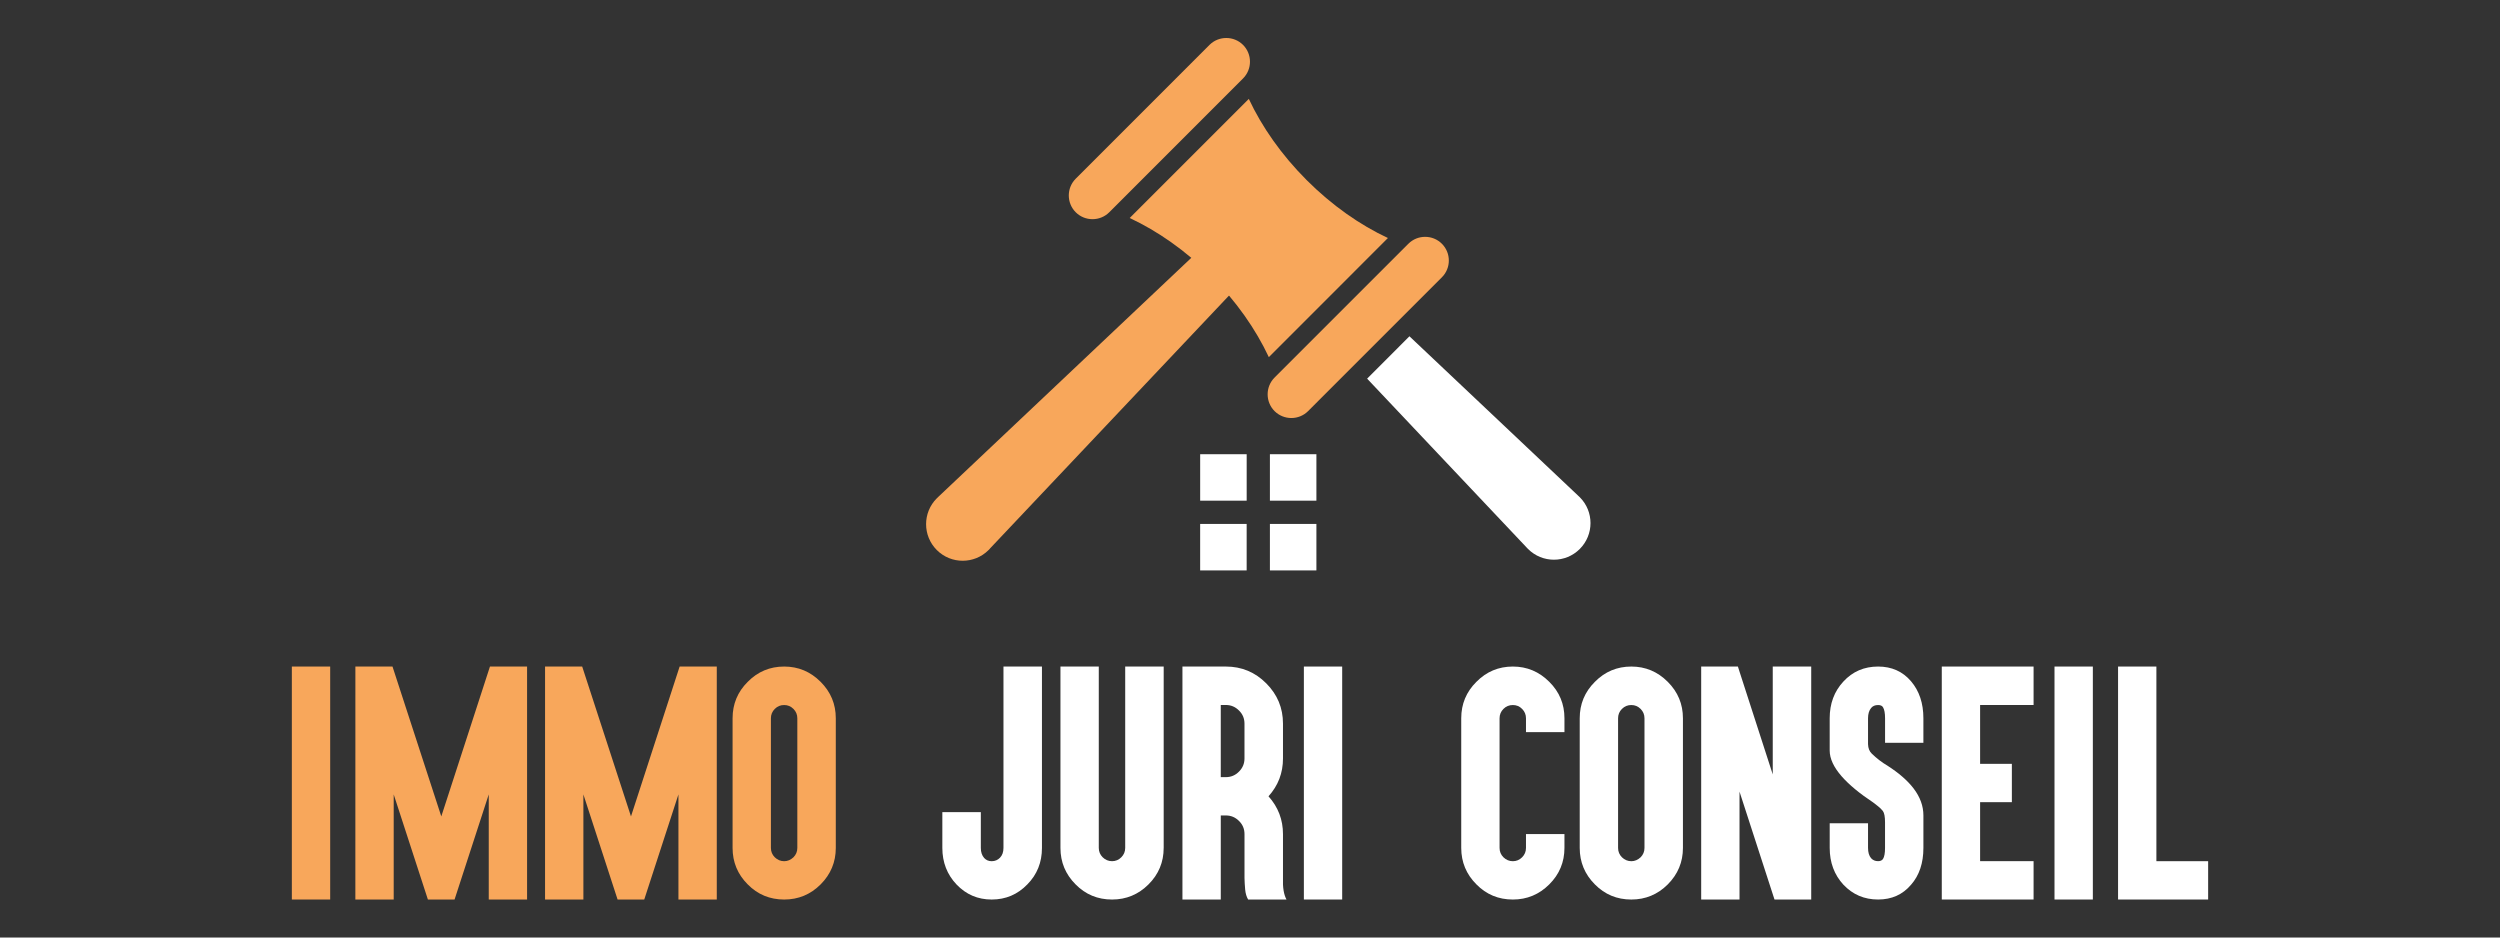
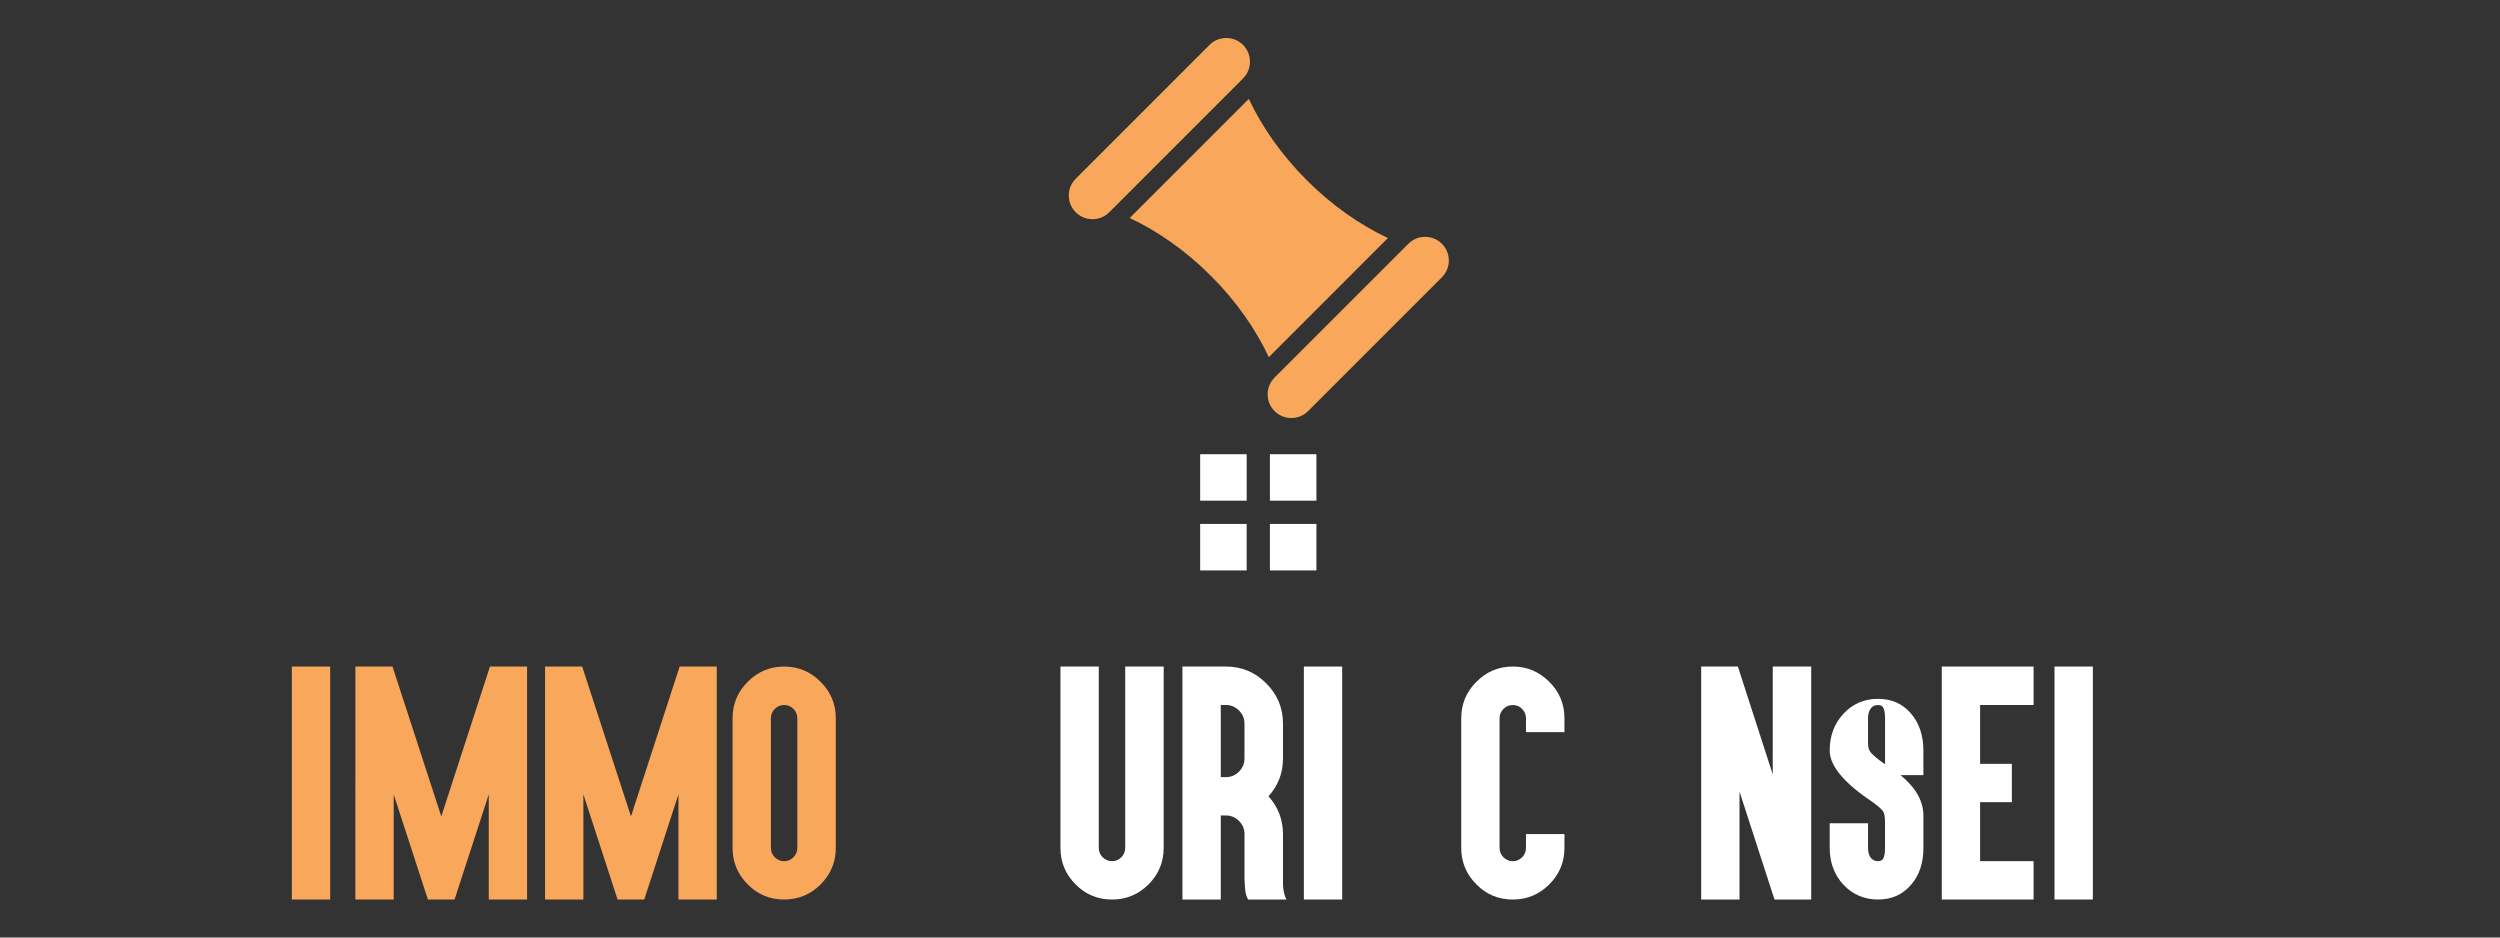
<svg xmlns="http://www.w3.org/2000/svg" version="1.1" id="Calque_1" x="0px" y="0px" width="160px" height="60px" viewBox="20 10 160 60" enable-background="new 20 10 160 60" xml:space="preserve">
  <rect x="20" y="10" width="160" height="60" fill="#333333" stroke="none" />
  <path fill="#F8A75B" d="M40.6,52.659h0.532V53.2v13.828v0.541H40.6H39.21h-0.532v-0.541V53.2v-0.541h0.532H40.6z" />
  <path fill="#F8A75B" d="M42.745,52.659h2.375l3.123,9.592l3.114-9.592h2.376v14.91H51.28v-6.727l-2.188,6.727h-1.707l-2.188-6.727  v6.727h-2.454L42.745,52.659L42.745,52.659z" />
  <path fill="#F8A75B" d="M54.884,52.659h2.376l3.123,9.592l3.114-9.592h2.377v14.91H63.42v-6.727l-2.188,6.727h-1.707l-2.188-6.727  v6.727h-2.454L54.884,52.659L54.884,52.659z" />
  <path fill="#F8A75B" d="M72.521,53.638c0.646,0.646,0.97,1.424,0.97,2.332v8.297c0,0.904-0.323,1.682-0.97,2.334  c-0.646,0.645-1.424,0.969-2.333,0.969c-0.92,0-1.699-0.324-2.334-0.969c-0.646-0.646-0.969-1.426-0.969-2.334V55.97  c0-0.914,0.323-1.691,0.969-2.332c0.641-0.652,1.419-0.979,2.334-0.979C71.091,52.659,71.87,52.985,72.521,53.638z M69.587,55.37  c-0.166,0.164-0.249,0.365-0.249,0.6v8.297c0,0.234,0.083,0.434,0.249,0.6c0.171,0.166,0.372,0.25,0.601,0.25  c0.218,0,0.415-0.084,0.592-0.25c0.166-0.166,0.249-0.365,0.249-0.6V55.97c0-0.234-0.083-0.434-0.249-0.6s-0.364-0.248-0.592-0.248  C69.953,55.12,69.753,55.204,69.587,55.37z" />
-   <path fill="#FFFFFF" d="M86.685,55.97v8.297c0,0.926-0.312,1.703-0.935,2.334c-0.623,0.645-1.384,0.969-2.282,0.969  c-0.887,0-1.636-0.32-2.248-0.961c-0.607-0.641-0.91-1.422-0.91-2.342v-1.75v-0.541h0.541h1.381h0.541v0.541v1.75  c0,0.268,0.071,0.482,0.214,0.645c0.126,0.137,0.286,0.205,0.481,0.205c0.211,0,0.388-0.076,0.531-0.223  c0.148-0.154,0.223-0.363,0.223-0.627V55.97V53.2v-0.541h0.541h1.381h0.541V53.2L86.685,55.97L86.685,55.97z" />
  <path fill="#FFFFFF" d="M94.475,64.267c0,0.91-0.323,1.688-0.97,2.334c-0.647,0.645-1.424,0.969-2.333,0.969  c-0.921,0-1.699-0.324-2.334-0.969c-0.646-0.646-0.969-1.426-0.969-2.334V53.2v-0.541H88.4h1.391h0.531V53.2v11.066  c0,0.234,0.083,0.434,0.249,0.6c0.171,0.166,0.372,0.25,0.601,0.25c0.228,0,0.426-0.084,0.592-0.25s0.249-0.365,0.249-0.6V53.2  v-0.541h0.541h1.381h0.541V53.2V64.267z" />
  <path fill="#FFFFFF" d="M96.207,67.569h-0.531v-0.541v-6.76v-3.105V53.2v-0.541h0.531h1.391h0.858c1.006,0,1.868,0.357,2.582,1.074  c0.715,0.715,1.073,1.574,1.073,2.58v2.23c0,0.928-0.309,1.734-0.927,2.42c0.618,0.691,0.927,1.498,0.927,2.42v2.814  c-0.023,0.6,0.051,1.057,0.224,1.371H99.88c-0.103-0.172-0.166-0.385-0.189-0.635c-0.023-0.252-0.037-0.496-0.043-0.736v-2.814  c0-0.332-0.117-0.613-0.352-0.842c-0.234-0.234-0.514-0.352-0.84-0.352h-0.326v4.838v0.541h-0.532H96.207z M98.129,59.737h0.326  c0.326,0,0.607-0.117,0.84-0.354c0.235-0.234,0.352-0.514,0.352-0.84v-2.23c0-0.332-0.117-0.611-0.352-0.84  c-0.234-0.236-0.514-0.354-0.84-0.354h-0.326V59.737z" />
  <path fill="#FFFFFF" d="M105.368,52.659h0.532V53.2v13.828v0.541h-0.532h-1.39h-0.53v-0.541V53.2v-0.541h0.53H105.368z" />
  <path fill="#FFFFFF" d="M119.155,53.638c0.646,0.641,0.97,1.418,0.97,2.332v0.344v0.541h-0.541h-1.381h-0.54v-0.541V55.97  c0-0.234-0.083-0.434-0.249-0.6c-0.16-0.166-0.357-0.248-0.592-0.248s-0.436,0.082-0.601,0.248c-0.166,0.166-0.249,0.367-0.249,0.6  v8.297c0,0.234,0.083,0.434,0.249,0.6c0.172,0.166,0.372,0.25,0.601,0.25s0.427-0.084,0.592-0.25c0.166-0.166,0.249-0.365,0.249-0.6  v-0.344v-0.541h0.54h1.381h0.541v0.541v0.342c0,0.91-0.323,1.688-0.97,2.334s-1.424,0.971-2.333,0.971  c-0.92,0-1.699-0.324-2.333-0.971c-0.646-0.646-0.97-1.424-0.97-2.334V55.97c0-0.914,0.323-1.691,0.97-2.332  c0.641-0.652,1.419-0.979,2.333-0.979C117.727,52.659,118.503,52.985,119.155,53.638z" />
-   <path fill="#FFFFFF" d="M126.738,53.638c0.646,0.646,0.97,1.424,0.97,2.332v8.297c0,0.904-0.323,1.682-0.97,2.334  c-0.646,0.645-1.424,0.969-2.333,0.969c-0.921,0-1.698-0.324-2.333-0.969c-0.646-0.646-0.97-1.426-0.97-2.334V55.97  c0-0.914,0.323-1.691,0.97-2.332c0.641-0.652,1.418-0.979,2.333-0.979C125.309,52.659,126.087,52.985,126.738,53.638z   M123.805,55.37c-0.166,0.164-0.248,0.365-0.248,0.6v8.297c0,0.234,0.082,0.434,0.248,0.6c0.172,0.166,0.372,0.25,0.601,0.25  c0.218,0,0.415-0.084,0.593-0.25c0.165-0.166,0.248-0.365,0.248-0.6V55.97c0-0.234-0.083-0.434-0.248-0.6  c-0.167-0.166-0.364-0.248-0.593-0.248C124.171,55.12,123.971,55.204,123.805,55.37z" />
  <path fill="#FFFFFF" d="M128.876,53.2v-0.541h0.53h1.425h0.395l0.12,0.377l2.11,6.527V53.2v-0.541h0.541h1.381h0.54V53.2v13.828  v0.541h-0.54h-1.424h-0.386l-0.12-0.369l-2.119-6.537v6.365v0.541h-0.532h-1.391h-0.53v-0.541V53.2z" />
-   <path fill="#FFFFFF" d="M140.199,67.569c-0.887,0-1.627-0.318-2.223-0.951c-0.584-0.635-0.875-1.42-0.875-2.352v-1.039v-0.539h0.531  h1.381h0.541v0.539v1.039c0,0.285,0.066,0.506,0.197,0.66c0.113,0.125,0.263,0.189,0.446,0.189c0.147,0,0.255-0.049,0.317-0.146  c0.086-0.137,0.128-0.371,0.128-0.703v-1.639c0-0.355-0.046-0.596-0.137-0.721c-0.086-0.109-0.189-0.209-0.309-0.305  c-0.12-0.094-0.226-0.176-0.317-0.246c-0.87-0.576-1.539-1.131-2.008-1.664c-0.515-0.588-0.771-1.141-0.771-1.654V55.97  c0-0.938,0.291-1.721,0.875-2.35c0.589-0.641,1.33-0.961,2.223-0.961c0.869,0,1.573,0.314,2.109,0.943  c0.526,0.617,0.79,1.408,0.79,2.367v1.039v0.533h-0.533h-1.389h-0.531v-0.533V55.97c0-0.326-0.044-0.561-0.13-0.703  c-0.056-0.098-0.162-0.145-0.316-0.145c-0.195,0-0.344,0.063-0.446,0.189c-0.132,0.158-0.198,0.379-0.198,0.658v1.656  c0.007,0.258,0.086,0.461,0.241,0.609c0.32,0.309,0.652,0.563,0.995,0.764c0.738,0.473,1.298,0.963,1.683,1.467  c0.417,0.549,0.625,1.125,0.625,1.723v2.076c0,0.973-0.264,1.76-0.79,2.359C141.772,67.255,141.068,67.569,140.199,67.569z" />
+   <path fill="#FFFFFF" d="M140.199,67.569c-0.887,0-1.627-0.318-2.223-0.951c-0.584-0.635-0.875-1.42-0.875-2.352v-1.039v-0.539h0.531  h1.381h0.541v0.539v1.039c0,0.285,0.066,0.506,0.197,0.66c0.113,0.125,0.263,0.189,0.446,0.189c0.147,0,0.255-0.049,0.317-0.146  c0.086-0.137,0.128-0.371,0.128-0.703v-1.639c0-0.355-0.046-0.596-0.137-0.721c-0.086-0.109-0.189-0.209-0.309-0.305  c-0.12-0.094-0.226-0.176-0.317-0.246c-0.87-0.576-1.539-1.131-2.008-1.664c-0.515-0.588-0.771-1.141-0.771-1.654c0-0.938,0.291-1.721,0.875-2.35c0.589-0.641,1.33-0.961,2.223-0.961c0.869,0,1.573,0.314,2.109,0.943  c0.526,0.617,0.79,1.408,0.79,2.367v1.039v0.533h-0.533h-1.389h-0.531v-0.533V55.97c0-0.326-0.044-0.561-0.13-0.703  c-0.056-0.098-0.162-0.145-0.316-0.145c-0.195,0-0.344,0.063-0.446,0.189c-0.132,0.158-0.198,0.379-0.198,0.658v1.656  c0.007,0.258,0.086,0.461,0.241,0.609c0.32,0.309,0.652,0.563,0.995,0.764c0.738,0.473,1.298,0.963,1.683,1.467  c0.417,0.549,0.625,1.125,0.625,1.723v2.076c0,0.973-0.264,1.76-0.79,2.359C141.772,67.255,141.068,67.569,140.199,67.569z" />
  <path fill="#FFFFFF" d="M149.609,52.659h0.54V53.2v1.381v0.539h-0.54h-2.882v3.766h1.501h0.531v0.541v1.383v0.529h-0.531h-1.501  v3.775h2.882h0.54v0.531v1.383v0.541h-0.54h-4.805h-0.53v-0.541V53.2v-0.541h0.53H149.609z" />
  <path fill="#FFFFFF" d="M153.41,52.659h0.532V53.2v13.828v0.541h-0.532h-1.39h-0.532v-0.541V53.2v-0.541h0.532H153.41z" />
-   <path fill="#FFFFFF" d="M157.477,52.659h0.532V53.2v11.916h2.771h0.541v0.531v1.381v0.541h-0.541h-4.693h-0.531v-0.541V53.2v-0.541  h0.531H157.477z" />
  <path fill="#F8A75B" d="M103.628,21.528c-1.62-1.621-2.868-3.412-3.704-5.199l-7.624,7.623c1.788,0.836,3.58,2.084,5.2,3.705  c1.62,1.62,2.868,3.413,3.705,5.2l7.621-7.624C107.04,24.397,105.248,23.149,103.628,21.528" />
  <path fill="#F8A75B" d="M90.993,23.585l8.562-8.564c0.591-0.591,0.591-1.556,0-2.147c-0.59-0.59-1.556-0.59-2.147,0l-8.562,8.563  c-0.591,0.59-0.591,1.556,0,2.147C89.436,24.175,90.403,24.175,90.993,23.585" />
-   <path fill="#F8A75B" d="M99.767,23.171L80.055,41.795h0l-0.002,0.002l-0.097,0.094c-0.915,0.913-0.915,2.397,0,3.312  c0.914,0.914,2.397,0.914,3.313,0l0.093-0.098l0.001-0.004h-0.001l18.625-19.71L99.767,23.171z" />
-   <path fill="#FFFFFF" d="M110.204,31.522l10.801,10.204l0,0l0.003,0.004l0.098,0.092c0.915,0.913,0.915,2.397,0,3.312  c-0.914,0.916-2.398,0.916-3.312,0l-0.095-0.098l-0.001-0.004l0.001,0.002l-10.203-10.8L110.204,31.522z" />
  <path fill="#FFFFFF" d="M104.25,43.532v2.975h-2.976v-2.975H104.25z M101.274,39.07h2.976v2.973h-2.976V39.07z M99.786,43.532v2.975  h-2.976v-2.975H99.786z M96.811,39.07h2.976v2.973h-2.976V39.07z" />
  <path fill="#F8A75B" d="M110.135,25.601l-8.563,8.563c-0.591,0.591-0.591,1.556,0,2.147c0.592,0.59,1.556,0.59,2.146,0l8.563-8.564  c0.592-0.59,0.592-1.556,0-2.146C111.692,25.01,110.726,25.01,110.135,25.601" />
</svg>